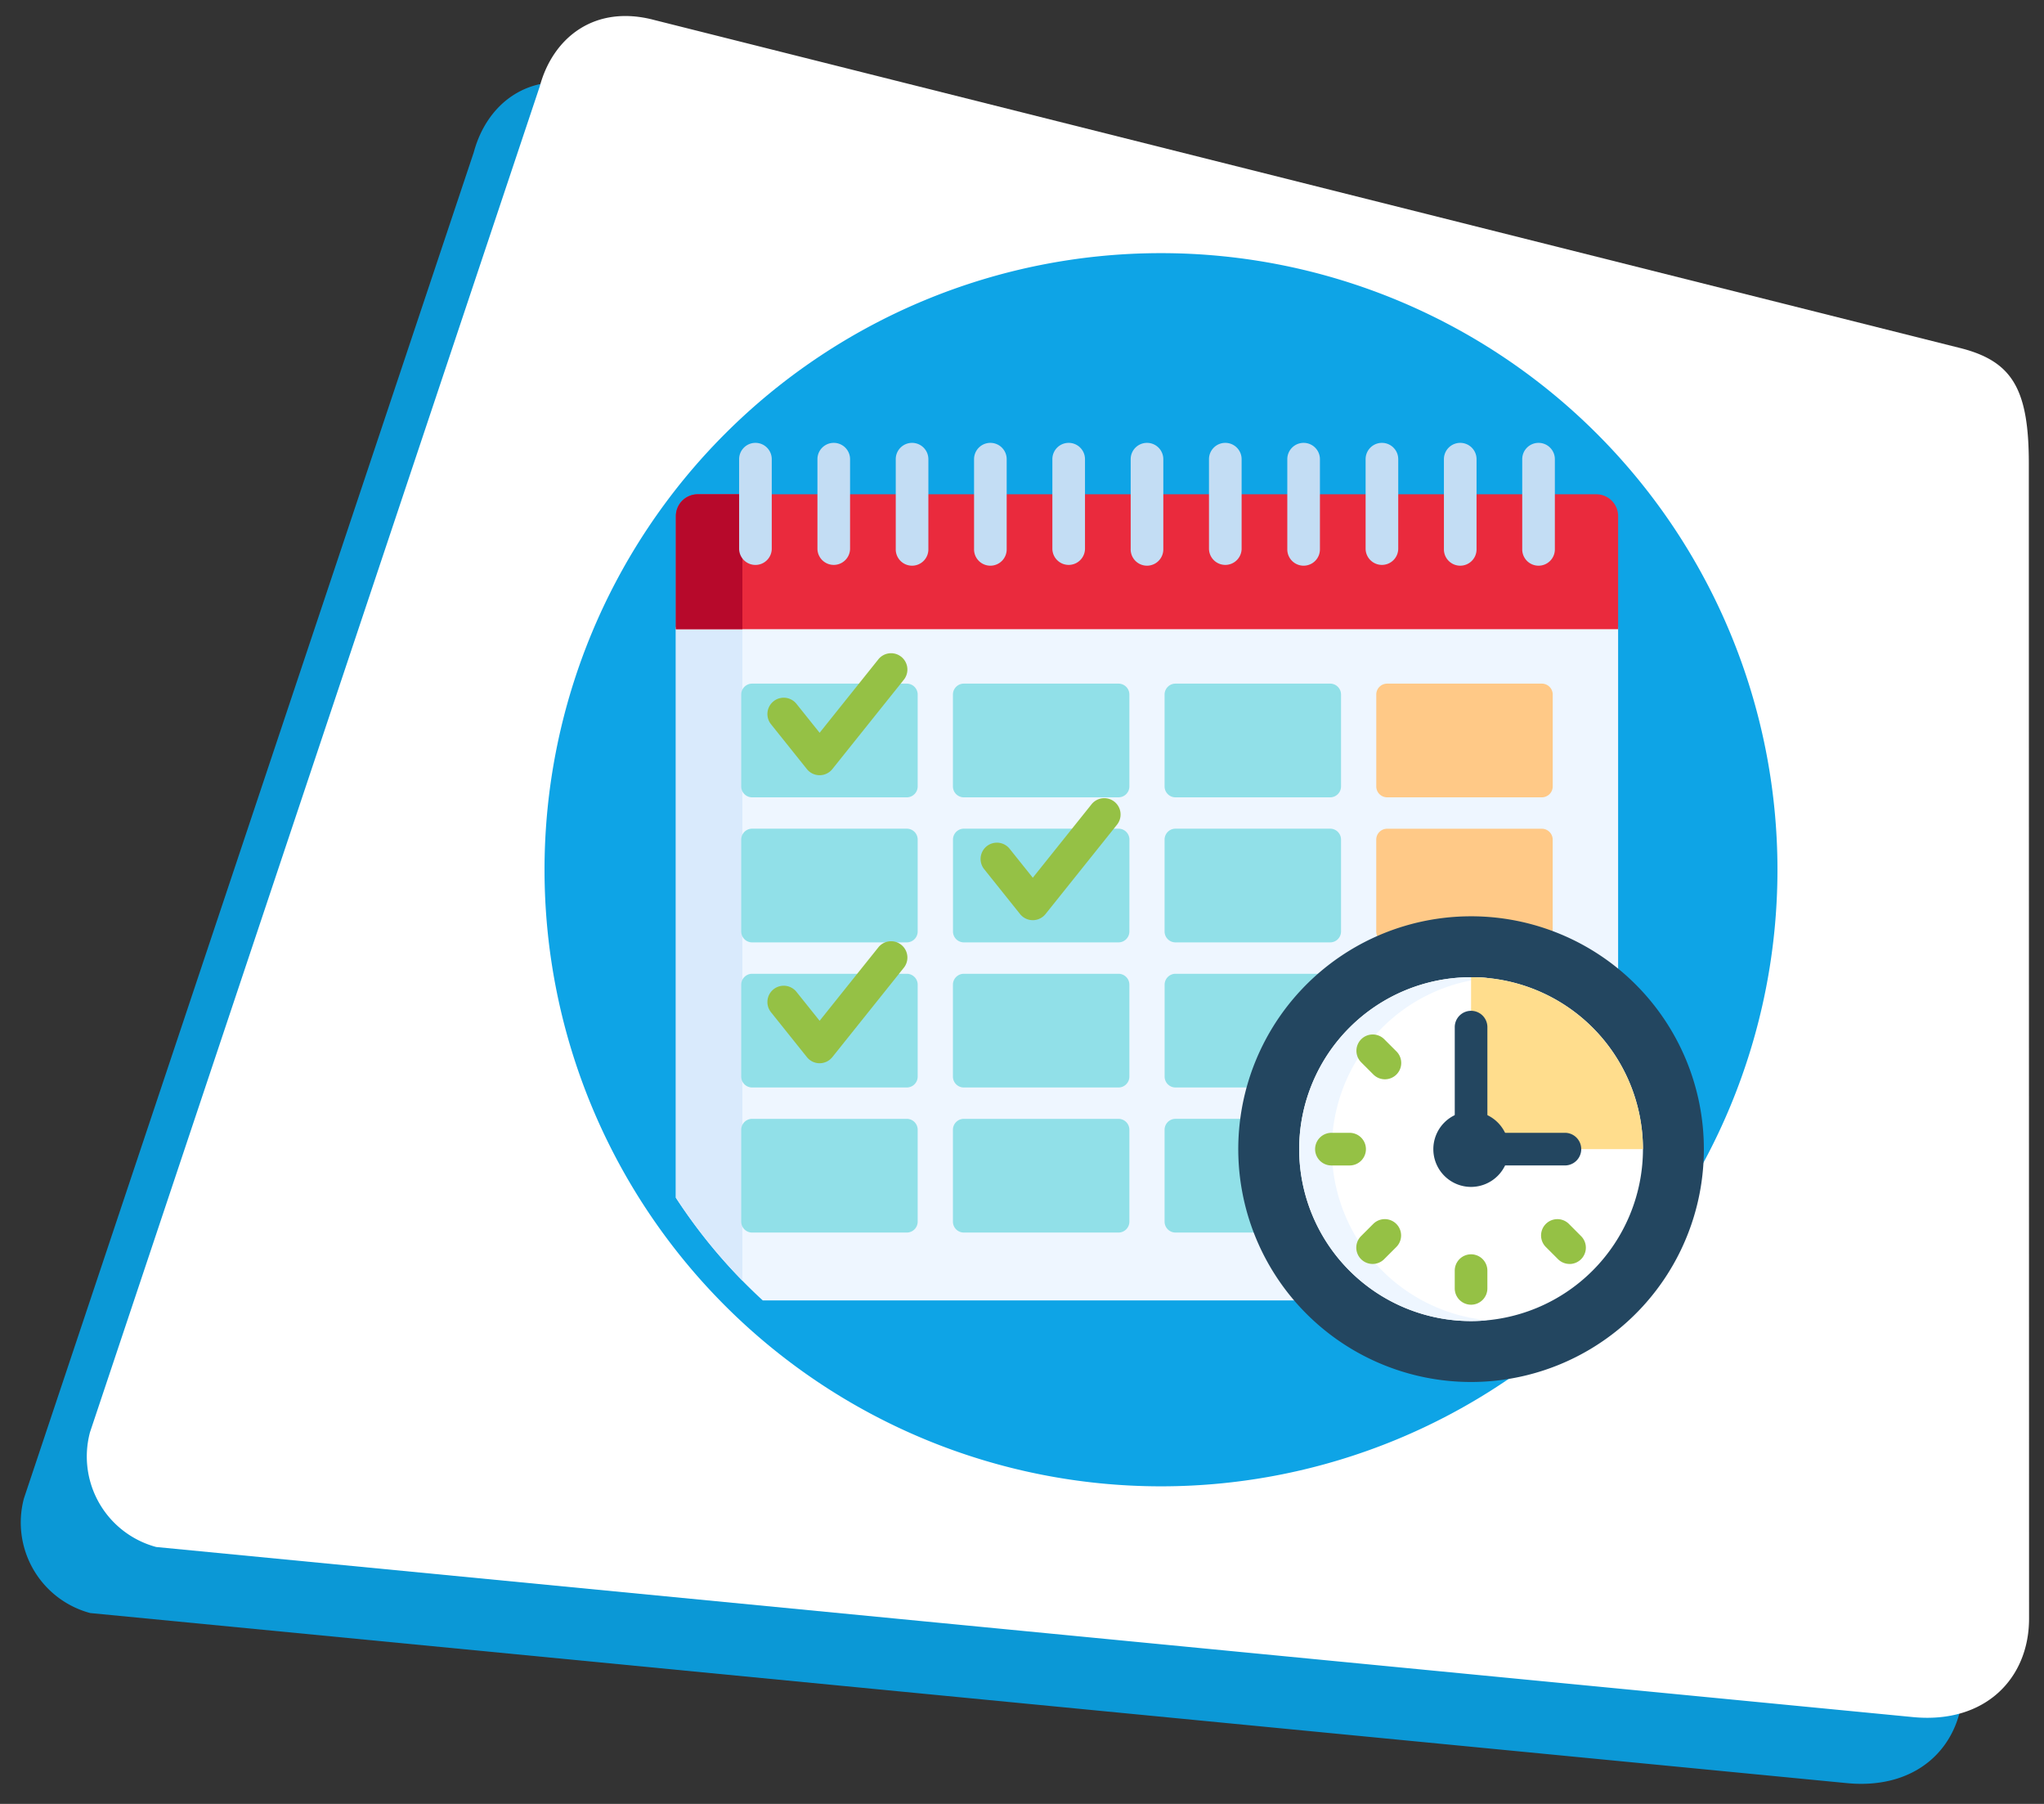
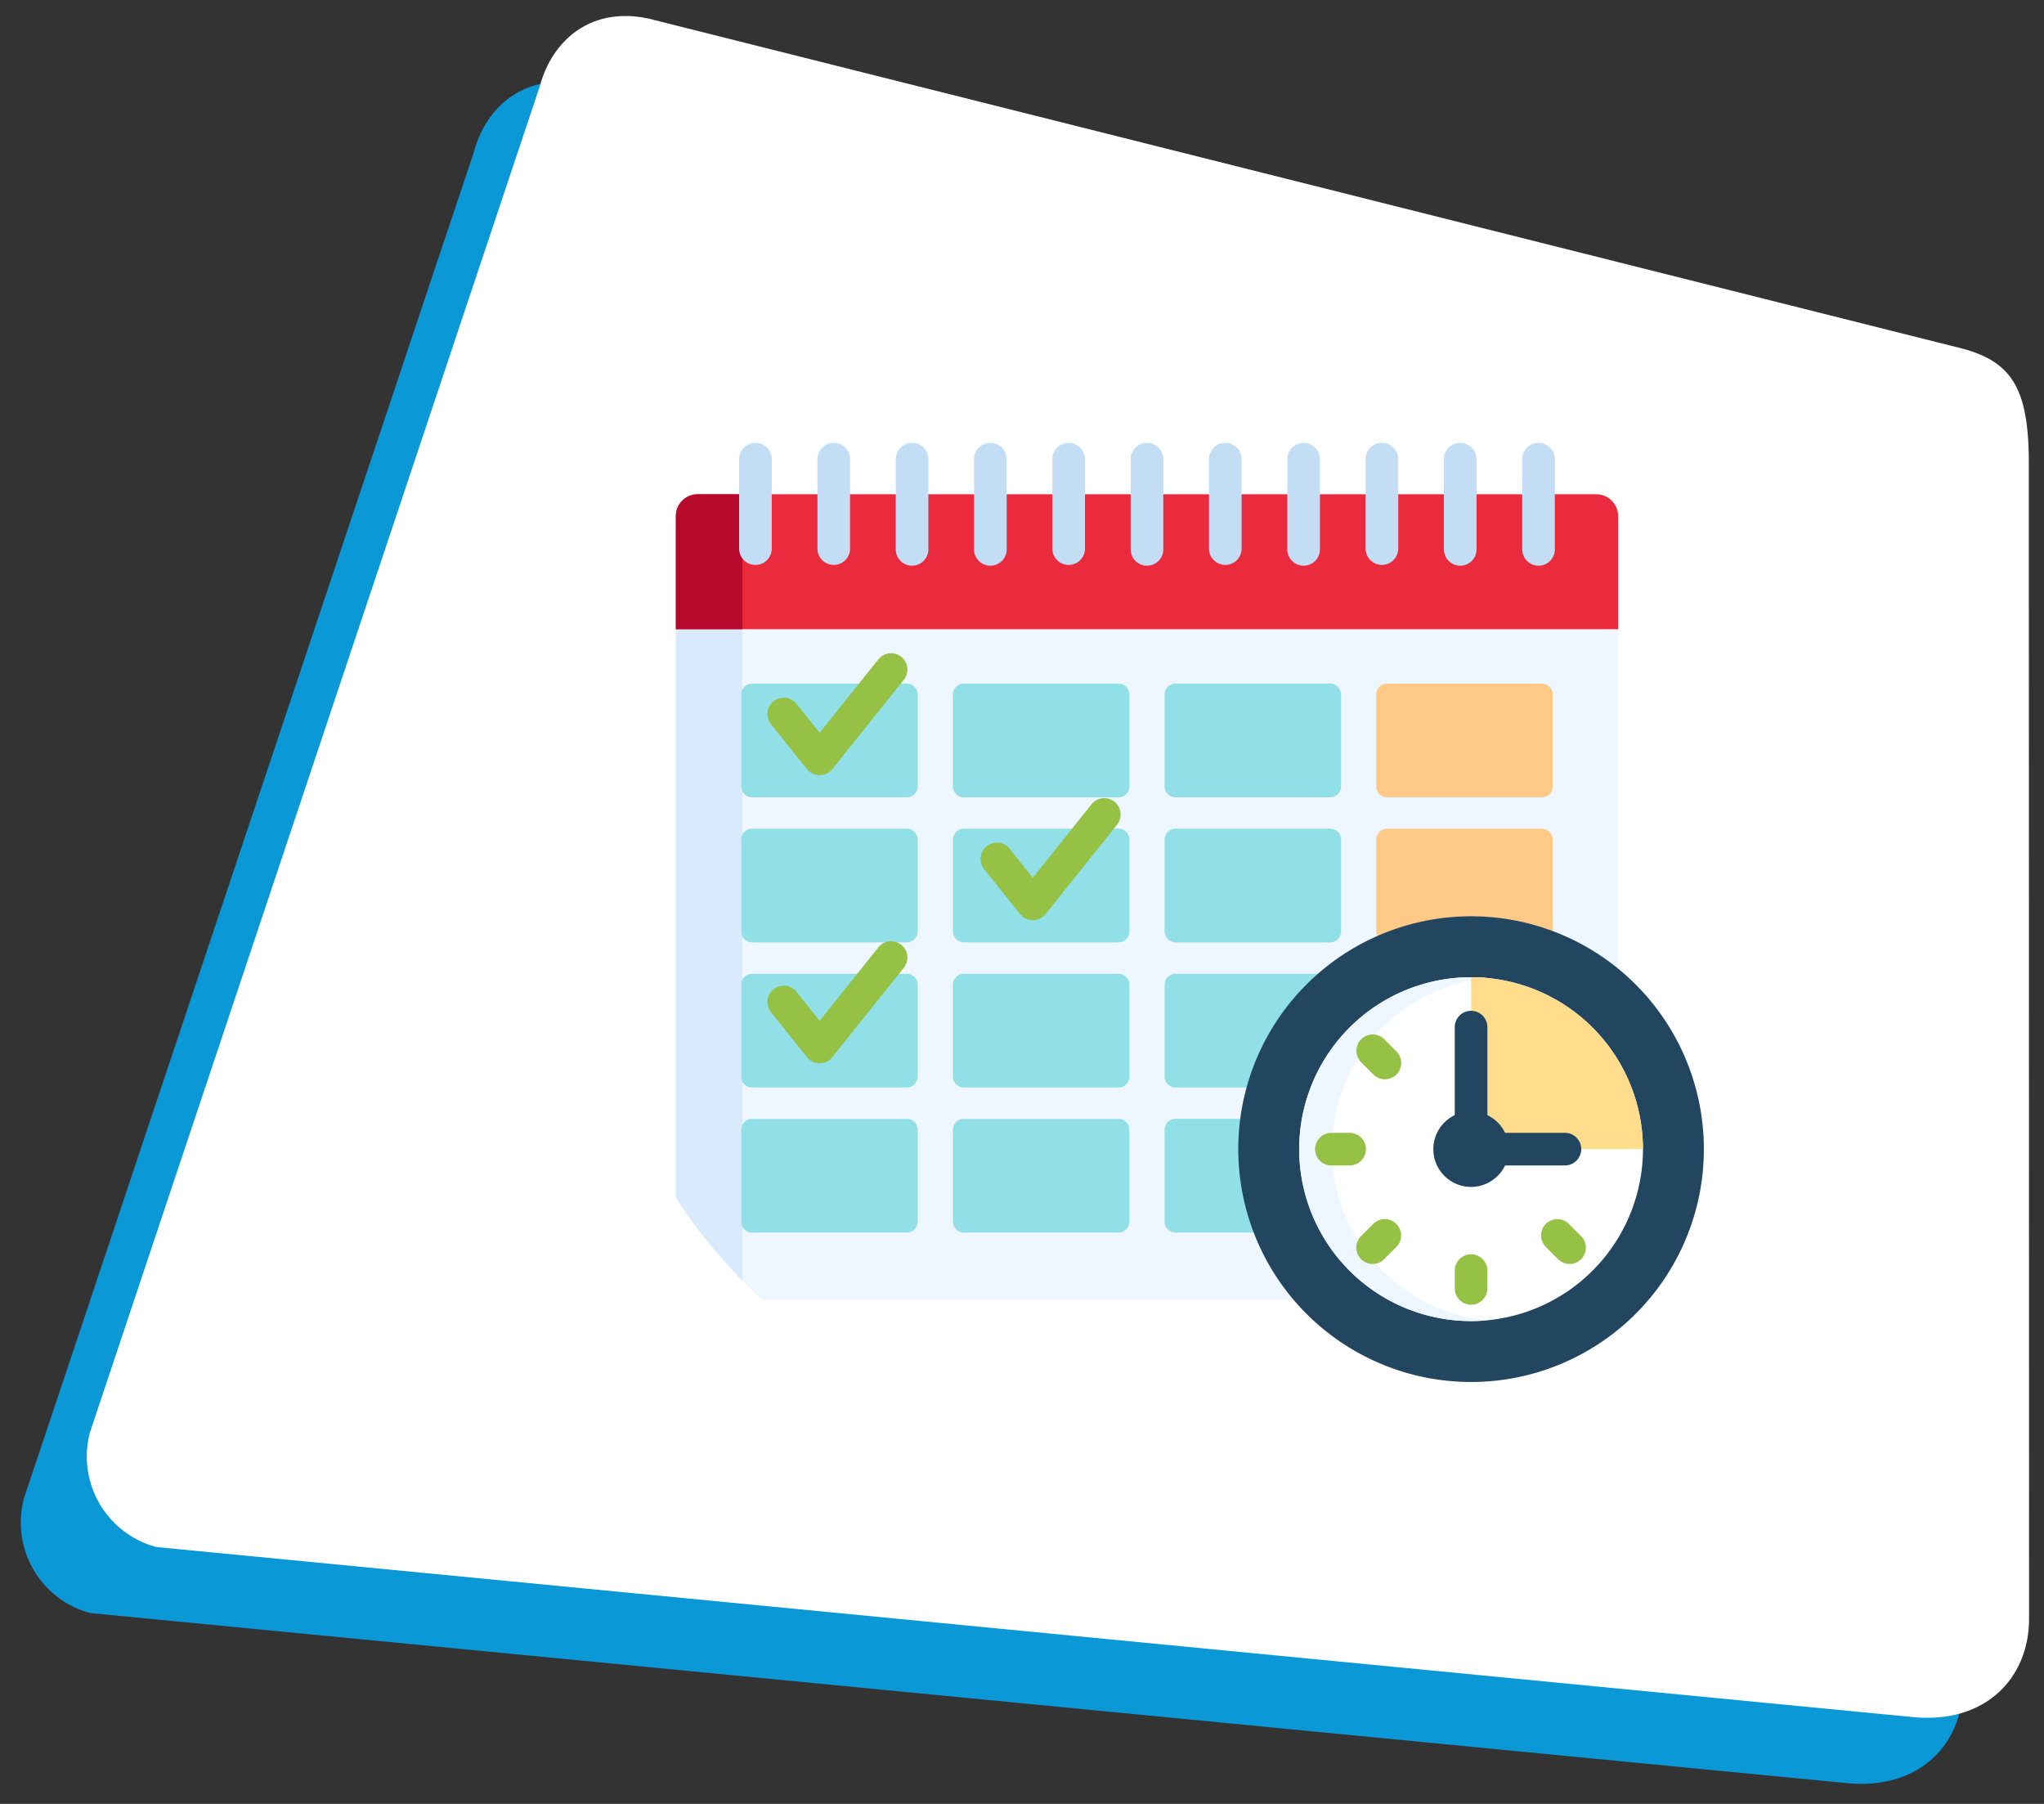
<svg xmlns="http://www.w3.org/2000/svg" id="calendar" width="216.693" height="191.201" viewBox="0 0 216.693 191.201">
  <rect x="0" y="0" width="216.693" height="191.201" fill="#333333" stroke="none" />
  <defs>
    <clipPath id="clip-path">
      <rect y="5" width="209.693" height="184.201" fill="none" />
    </clipPath>
  </defs>
  <g id="icon-shape-template">
    <g id="Group_11142" data-name="Group 11142" transform="translate(-16.153 2)">
      <g id="Scroll_Group_1" data-name="Scroll Group 1" transform="translate(16.153 0)" clip-path="url(#clip-path)" style="isolation: isolate">
        <path id="Path_27813" data-name="Path 27813" d="M19.043,2.272,161.987,0c5.485,0,7.91,2.389,9.932,9.932l31.729,118.245c1.628,6.076-1.554,11.94-9.089,13.248L9.932,172.255A9.932,9.932,0,0,1,0,162.323L9.112,12.2C9.112,6.926,12.425,2.272,19.043,2.272Z" transform="matrix(0.966, 0.259, -0.259, 0.966, 44.583, 0)" fill="#0b98d6" />
      </g>
    </g>
    <g id="Group_11421" data-name="Group 11421" transform="translate(-9.153 -5)">
      <g id="Scroll_Group_1-2" data-name="Scroll Group 1" transform="translate(16.153 0)" clip-path="url(#clip-path)" style="isolation: isolate">
        <path id="Path_27813-2" data-name="Path 27813" d="M19.043,2.272,161.987,0c5.485,0,7.91,2.389,9.932,9.932l31.729,118.245c1.628,6.076-1.554,11.94-9.089,13.248L9.932,172.255A9.932,9.932,0,0,1,0,162.323L9.112,12.2C9.112,6.926,12.425,2.272,19.043,2.272Z" transform="matrix(0.966, 0.259, -0.259, 0.966, 44.583, 0)" fill="#fff" />
      </g>
    </g>
  </g>
  <g id="timetable" transform="translate(62.561 39.206)">
-     <path id="Path_27941" data-name="Path 27941" d="M130.709,65.854A65.354,65.354,0,1,1,65.354.5,65.355,65.355,0,0,1,130.709,65.854Zm0,0" transform="translate(-4.834 -12.875)" fill="#0ea4e6" />
    <path id="Path_27942" data-name="Path 27942" d="M99.273,171.842a24.436,24.436,0,0,1,40.038-18.819V116.5H39.418v60.49a56.807,56.807,0,0,0,9.212,10.887h56.65A24.344,24.344,0,0,1,99.273,171.842Zm0,0" transform="translate(-30.328 -89.249)" fill="#eef6ff" />
    <path id="Path_27943" data-name="Path 27943" d="M39.418,116.5v60.49a56.774,56.774,0,0,0,7.053,8.788V116.5Zm0,0" transform="translate(-30.328 -89.249)" fill="#d9eafc" />
    <path id="Path_27944" data-name="Path 27944" d="M137,55.5H41.724a2.313,2.313,0,0,0-2.306,2.306V69.8h99.893V57.806A2.313,2.313,0,0,0,137,55.5Zm0,0" transform="translate(-30.328 -42.316)" fill="#ea2a3d" />
    <path id="Path_27945" data-name="Path 27945" d="M48.777,55.5H41.724a2.313,2.313,0,0,0-2.306,2.306V69.8h7.053V57.806A2.313,2.313,0,0,1,48.777,55.5Zm0,0" transform="translate(-30.328 -42.316)" fill="#b7092b" />
    <path id="Path_27946" data-name="Path 27946" d="M88.186,153.426a1.156,1.156,0,0,1-1.153,1.153h-16.4a1.156,1.156,0,0,1-1.153-1.153V143.68a1.156,1.156,0,0,1,1.153-1.153h16.4a1.156,1.156,0,0,1,1.153,1.153Zm0,0" transform="translate(-53.46 -109.274)" fill="#91e0e8" />
    <path id="Path_27947" data-name="Path 27947" d="M185.5,153.426a1.156,1.156,0,0,1-1.153,1.153h-16.4a1.156,1.156,0,0,1-1.153-1.153V143.68a1.156,1.156,0,0,1,1.153-1.153h16.4a1.156,1.156,0,0,1,1.153,1.153Zm0,0" transform="translate(-128.331 -109.274)" fill="#91e0e8" />
    <path id="Path_27948" data-name="Path 27948" d="M282.811,153.426a1.156,1.156,0,0,1-1.153,1.153h-16.4a1.156,1.156,0,0,1-1.153-1.153V143.68a1.156,1.156,0,0,1,1.153-1.153h16.4a1.156,1.156,0,0,1,1.153,1.153Zm0,0" transform="translate(-203.203 -109.274)" fill="#91e0e8" />
    <path id="Path_27949" data-name="Path 27949" d="M380.123,153.426a1.156,1.156,0,0,1-1.153,1.153h-16.4a1.156,1.156,0,0,1-1.153-1.153V143.68a1.156,1.156,0,0,1,1.153-1.153h16.4a1.156,1.156,0,0,1,1.153,1.153Zm0,0" transform="translate(-278.074 -109.274)" fill="#ffc987" />
    <path id="Path_27950" data-name="Path 27950" d="M88.186,220.1a1.156,1.156,0,0,1-1.153,1.153h-16.4a1.156,1.156,0,0,1-1.153-1.153v-9.746a1.156,1.156,0,0,1,1.153-1.153h16.4a1.156,1.156,0,0,1,1.153,1.153Zm0,0" transform="translate(-53.46 -160.574)" fill="#91e0e8" />
    <path id="Path_27951" data-name="Path 27951" d="M185.5,220.1a1.156,1.156,0,0,1-1.153,1.153h-16.4A1.156,1.156,0,0,1,166.8,220.1v-9.746a1.156,1.156,0,0,1,1.153-1.153h16.4a1.156,1.156,0,0,1,1.153,1.153Zm0,0" transform="translate(-128.331 -160.574)" fill="#91e0e8" />
    <path id="Path_27952" data-name="Path 27952" d="M282.811,220.1a1.156,1.156,0,0,1-1.153,1.153h-16.4a1.156,1.156,0,0,1-1.153-1.153v-9.746a1.156,1.156,0,0,1,1.153-1.153h16.4a1.156,1.156,0,0,1,1.153,1.153Zm0,0" transform="translate(-203.203 -160.574)" fill="#91e0e8" />
    <path id="Path_27953" data-name="Path 27953" d="M371.467,218.719A24.341,24.341,0,0,1,380.1,220.3a1.128,1.128,0,0,0,.02-.193v-9.746a1.156,1.156,0,0,0-1.153-1.153h-16.4a1.156,1.156,0,0,0-1.153,1.153V220.1a1.143,1.143,0,0,0,.225.677A24.311,24.311,0,0,1,371.467,218.719Zm0,0" transform="translate(-278.074 -160.574)" fill="#ffc987" />
    <path id="Path_27954" data-name="Path 27954" d="M88.186,286.782a1.156,1.156,0,0,1-1.153,1.153h-16.4a1.156,1.156,0,0,1-1.153-1.153v-9.746a1.156,1.156,0,0,1,1.153-1.153h16.4a1.156,1.156,0,0,1,1.153,1.153Zm0,0" transform="translate(-53.46 -211.876)" fill="#91e0e8" />
    <path id="Path_27955" data-name="Path 27955" d="M185.5,286.782a1.156,1.156,0,0,1-1.153,1.153h-16.4a1.156,1.156,0,0,1-1.153-1.153v-9.746a1.156,1.156,0,0,1,1.153-1.153h16.4a1.156,1.156,0,0,1,1.153,1.153Zm0,0" transform="translate(-128.331 -211.876)" fill="#91e0e8" />
    <path id="Path_27956" data-name="Path 27956" d="M280.732,275.883h-15.47a1.156,1.156,0,0,0-1.153,1.153v9.746a1.156,1.156,0,0,0,1.153,1.153h7.773A24.5,24.5,0,0,1,280.732,275.883Zm0,0" transform="translate(-203.203 -211.876)" fill="#91e0e8" />
    <path id="Path_27957" data-name="Path 27957" d="M88.186,353.458a1.156,1.156,0,0,1-1.153,1.153h-16.4a1.156,1.156,0,0,1-1.153-1.153v-9.746a1.156,1.156,0,0,1,1.153-1.153h16.4a1.156,1.156,0,0,1,1.153,1.153Zm0,0" transform="translate(-53.46 -263.176)" fill="#91e0e8" />
    <path id="Path_27958" data-name="Path 27958" d="M185.5,353.458a1.156,1.156,0,0,1-1.153,1.153h-16.4a1.156,1.156,0,0,1-1.153-1.153v-9.746a1.156,1.156,0,0,1,1.153-1.153h16.4a1.156,1.156,0,0,1,1.153,1.153Zm0,0" transform="translate(-128.331 -263.176)" fill="#91e0e8" />
    <path id="Path_27959" data-name="Path 27959" d="M272.147,345.769a24.524,24.524,0,0,1,.211-3.211h-7.1a1.156,1.156,0,0,0-1.153,1.153v9.746a1.156,1.156,0,0,0,1.153,1.153h8.54A24.328,24.328,0,0,1,272.147,345.769Zm0,0" transform="translate(-203.203 -263.176)" fill="#91e0e8" />
    <g id="Group_11184" data-name="Group 11184" transform="translate(15.797 7.734)">
      <path id="Path_27960" data-name="Path 27960" d="M70.23,31.867A1.729,1.729,0,0,0,68.5,33.6v9.517a1.73,1.73,0,0,0,3.459,0V33.6A1.729,1.729,0,0,0,70.23,31.867Zm0,0" transform="translate(-68.5 -31.867)" fill="#c3ddf4" />
      <path id="Path_27961" data-name="Path 27961" d="M106.23,31.867a1.729,1.729,0,0,0-1.73,1.73v9.517a1.73,1.73,0,0,0,3.459,0V33.6A1.729,1.729,0,0,0,106.23,31.867Zm0,0" transform="translate(-96.198 -31.867)" fill="#c3ddf4" />
      <path id="Path_27962" data-name="Path 27962" d="M142.23,31.867a1.729,1.729,0,0,0-1.73,1.73v9.517a1.73,1.73,0,1,0,3.459,0V33.6A1.729,1.729,0,0,0,142.23,31.867Zm0,0" transform="translate(-123.896 -31.867)" fill="#c3ddf4" />
      <path id="Path_27963" data-name="Path 27963" d="M178.23,31.867a1.729,1.729,0,0,0-1.73,1.73v9.517a1.73,1.73,0,1,0,3.459,0V33.6A1.729,1.729,0,0,0,178.23,31.867Zm0,0" transform="translate(-151.594 -31.867)" fill="#c3ddf4" />
      <path id="Path_27964" data-name="Path 27964" d="M214.23,31.867a1.729,1.729,0,0,0-1.73,1.73v9.517a1.73,1.73,0,0,0,3.459,0V33.6A1.729,1.729,0,0,0,214.23,31.867Zm0,0" transform="translate(-179.292 -31.867)" fill="#c3ddf4" />
      <path id="Path_27965" data-name="Path 27965" d="M250.23,31.867a1.729,1.729,0,0,0-1.73,1.73v9.517a1.73,1.73,0,1,0,3.459,0V33.6A1.729,1.729,0,0,0,250.23,31.867Zm0,0" transform="translate(-206.99 -31.867)" fill="#c3ddf4" />
      <path id="Path_27966" data-name="Path 27966" d="M286.23,31.867a1.729,1.729,0,0,0-1.73,1.73v9.517a1.73,1.73,0,0,0,3.459,0V33.6A1.729,1.729,0,0,0,286.23,31.867Zm0,0" transform="translate(-234.688 -31.867)" fill="#c3ddf4" />
      <path id="Path_27967" data-name="Path 27967" d="M322.23,31.867a1.729,1.729,0,0,0-1.73,1.73v9.517a1.73,1.73,0,1,0,3.459,0V33.6A1.729,1.729,0,0,0,322.23,31.867Zm0,0" transform="translate(-262.386 -31.867)" fill="#c3ddf4" />
      <path id="Path_27968" data-name="Path 27968" d="M358.23,31.867a1.729,1.729,0,0,0-1.73,1.73v9.517a1.73,1.73,0,0,0,3.459,0V33.6A1.729,1.729,0,0,0,358.23,31.867Zm0,0" transform="translate(-290.084 -31.867)" fill="#c3ddf4" />
      <path id="Path_27969" data-name="Path 27969" d="M394.23,31.867a1.729,1.729,0,0,0-1.73,1.73v9.517a1.73,1.73,0,1,0,3.459,0V33.6A1.729,1.729,0,0,0,394.23,31.867Zm0,0" transform="translate(-317.782 -31.867)" fill="#c3ddf4" />
      <path id="Path_27970" data-name="Path 27970" d="M430.23,31.867a1.729,1.729,0,0,0-1.73,1.73v9.517a1.73,1.73,0,1,0,3.459,0V33.6A1.729,1.729,0,0,0,430.23,31.867Zm0,0" transform="translate(-345.48 -31.867)" fill="#c3ddf4" />
    </g>
    <path id="Path_27971" data-name="Path 27971" d="M347.324,274.144a24.68,24.68,0,1,1-24.68-24.679A24.68,24.68,0,0,1,347.324,274.144Zm0,0" transform="translate(-229.251 -191.551)" fill="#234660" />
    <path id="Path_27972" data-name="Path 27972" d="M344.187,313.91a18.222,18.222,0,1,1,18.223-18.223A18.243,18.243,0,0,1,344.187,313.91Zm0,0" transform="translate(-250.793 -213.093)" fill="#fff" />
    <path id="Path_27973" data-name="Path 27973" d="M329.425,295.687a18.244,18.244,0,0,1,16.492-18.137c-.57-.054-1.147-.085-1.73-.085a18.222,18.222,0,1,0,0,36.445c.583,0,1.159-.031,1.73-.084A18.246,18.246,0,0,1,329.425,295.687Zm0,0" transform="translate(-250.793 -213.093)" fill="#eef6ff" />
    <path id="Path_27974" data-name="Path 27974" d="M404.98,277.465v14.45a3.776,3.776,0,0,1,3.773,3.772H423.2A18.241,18.241,0,0,0,404.98,277.465Zm0,0" transform="translate(-311.587 -213.093)" fill="#ffdd8d" />
    <path id="Path_27975" data-name="Path 27975" d="M399.21,303.937a3.737,3.737,0,0,1,1.73.423v-9.541a1.73,1.73,0,1,0-3.459,0v9.541A3.742,3.742,0,0,1,399.21,303.937Zm0,0" transform="translate(-305.817 -225.115)" fill="#234660" />
    <path id="Path_27976" data-name="Path 27976" d="M426.149,348.98H419.5a3.744,3.744,0,0,1,0,3.459h6.645a1.73,1.73,0,0,0,0-3.459Zm0,0" transform="translate(-322.761 -268.117)" fill="#234660" />
    <path id="Path_27977" data-name="Path 27977" d="M391.627,347.131a4,4,0,1,1,4-4A4.007,4.007,0,0,1,391.627,347.131Zm0,0" transform="translate(-298.234 -260.534)" fill="#234660" />
    <path id="Path_27978" data-name="Path 27978" d="M399.21,410.3a1.729,1.729,0,0,1-1.73-1.73V406.73a1.73,1.73,0,1,1,3.459,0v1.845A1.729,1.729,0,0,1,399.21,410.3Zm0,0" transform="translate(-305.817 -311.217)" fill="#95c145" />
    <path id="Path_27979" data-name="Path 27979" d="M353.946,393.358a1.729,1.729,0,0,1-1.222-2.953l1.3-1.3a1.73,1.73,0,0,1,2.446,2.447l-1.3,1.3A1.723,1.723,0,0,1,353.946,393.358Zm0,0" transform="translate(-270.991 -298.596)" fill="#95c145" />
    <path id="Path_27980" data-name="Path 27980" d="M337.039,352.444h-1.845a1.73,1.73,0,1,1,0-3.459h1.845a1.73,1.73,0,1,1,0,3.459Zm0,0" transform="translate(-256.564 -268.12)" fill="#95c145" />
    <path id="Path_27981" data-name="Path 27981" d="M355.25,308.481a1.724,1.724,0,0,1-1.223-.507l-1.3-1.3a1.73,1.73,0,0,1,2.447-2.446l1.3,1.3a1.73,1.73,0,0,1-1.223,2.953Zm0,0" transform="translate(-270.991 -233.291)" fill="#95c145" />
    <path id="Path_27982" data-name="Path 27982" d="M440.128,393.356a1.721,1.721,0,0,1-1.223-.507l-1.3-1.3a1.73,1.73,0,0,1,2.447-2.446l1.3,1.305a1.73,1.73,0,0,1-1.223,2.952Zm0,0" transform="translate(-336.295 -298.593)" fill="#95c145" />
    <path id="Path_27983" data-name="Path 27983" d="M87.035,141.347a1.73,1.73,0,0,1-1.35-.649l-3.805-4.756a1.729,1.729,0,1,1,2.7-2.161l2.455,3.068,6.26-7.825a1.73,1.73,0,0,1,2.7,2.161l-7.61,9.513A1.733,1.733,0,0,1,87.035,141.347Zm0,0" transform="translate(-62.705 -98.386)" fill="#95c145" />
    <path id="Path_27984" data-name="Path 27984" d="M87.035,273.721a1.728,1.728,0,0,1-1.35-.65l-3.805-4.756a1.729,1.729,0,0,1,2.7-2.161l2.455,3.068,6.26-7.825a1.73,1.73,0,0,1,2.7,2.161l-7.61,9.513A1.731,1.731,0,0,1,87.035,273.721Zm0,0" transform="translate(-62.705 -200.232)" fill="#95c145" />
    <path id="Path_27985" data-name="Path 27985" d="M185.034,207.971a1.728,1.728,0,0,1-1.35-.65l-3.805-4.756a1.729,1.729,0,0,1,2.7-2.161l2.455,3.068,6.26-7.825a1.73,1.73,0,0,1,2.7,2.161l-7.61,9.513A1.731,1.731,0,0,1,185.034,207.971Zm0,0" transform="translate(-138.104 -149.645)" fill="#95c145" />
  </g>
</svg>